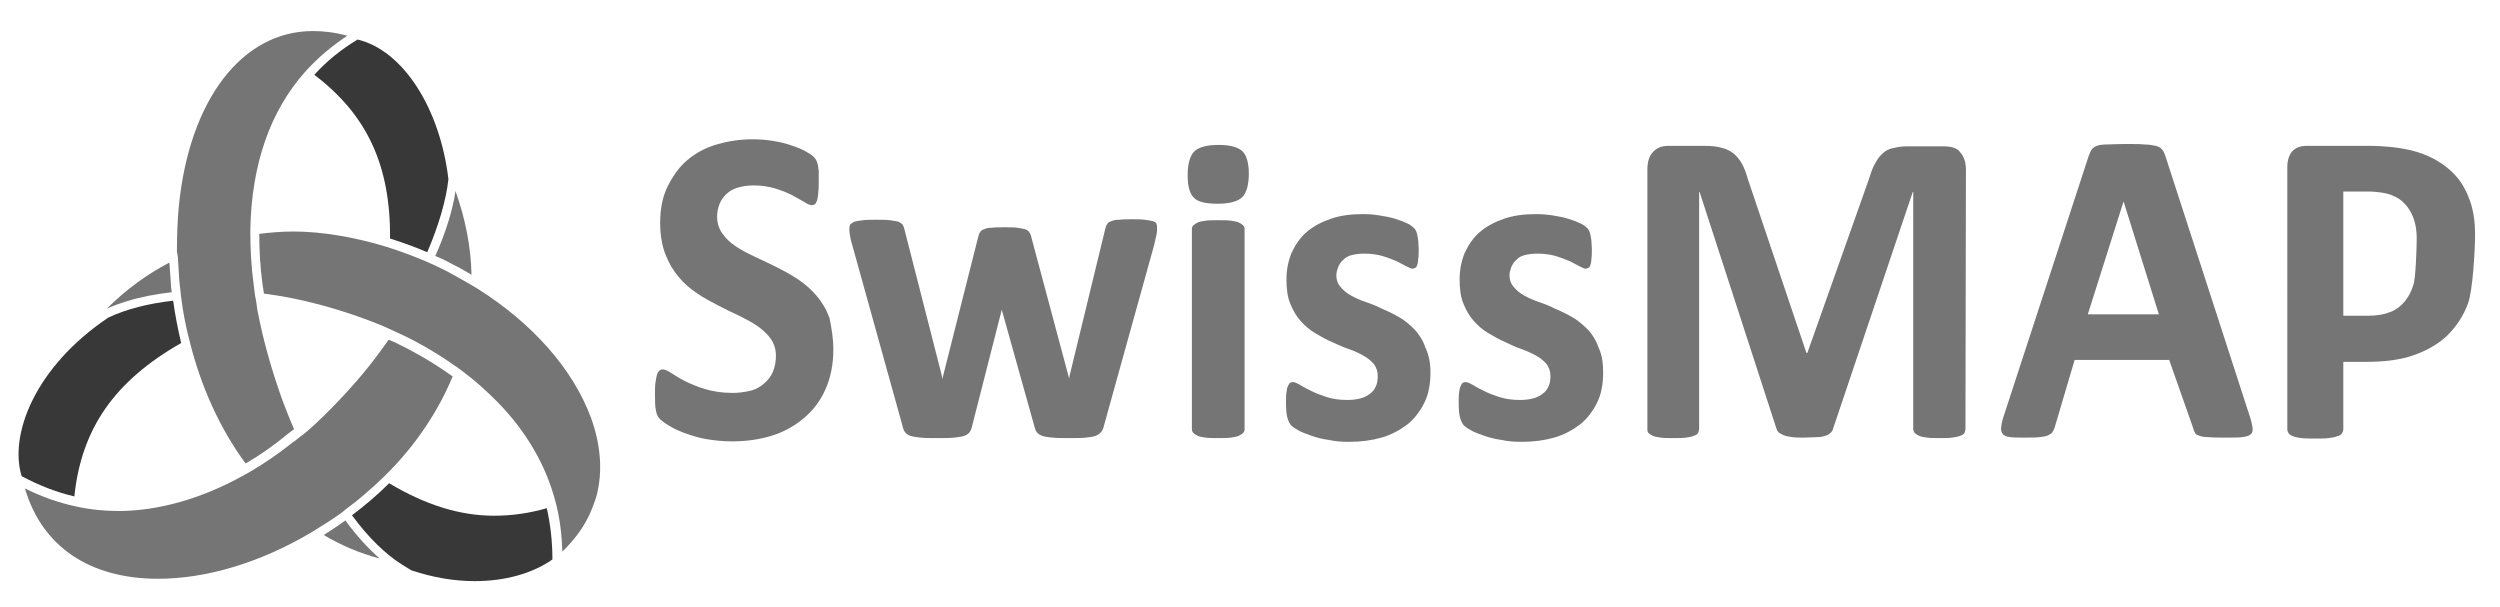
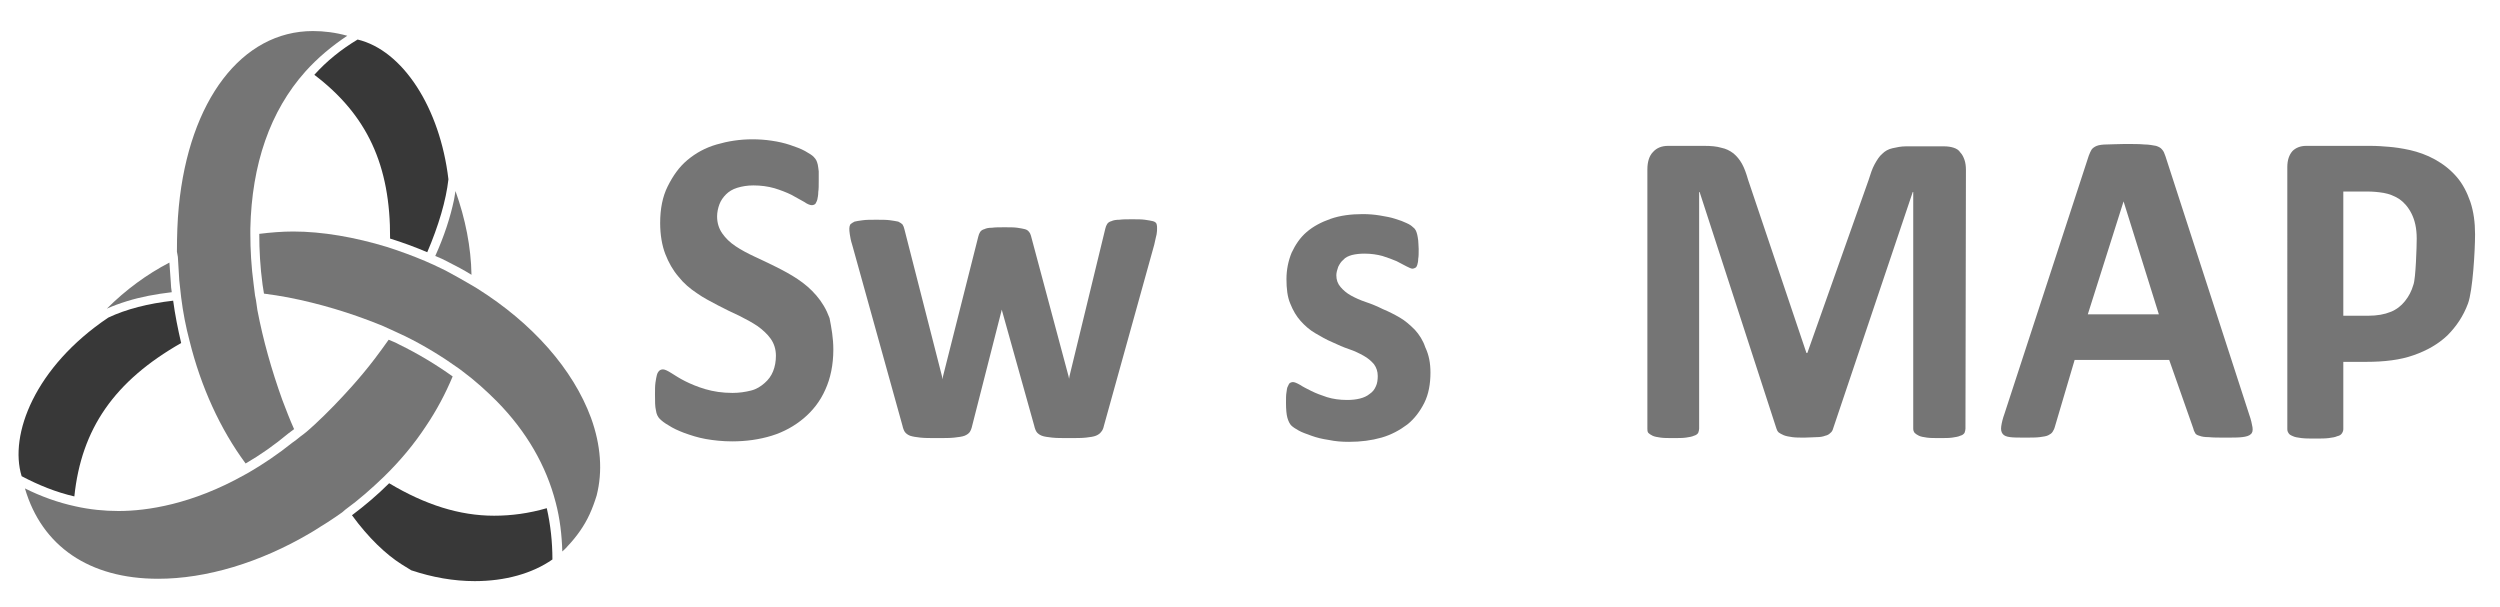
<svg xmlns="http://www.w3.org/2000/svg" version="1.1" id="Layer_1" x="0px" y="0px" viewBox="0 0 531.3 129" style="enable-background:new 0 0 531.3 129;" xml:space="preserve">
  <style type="text/css">
	.st0{fill:#757575;}
	.st1{fill:#383838;}
</style>
  <g>
    <path class="st0" d="M177.1,74.3c0,3.2-0.6,6.1-1.7,8.5c-1.1,2.5-2.7,4.5-4.6,6.1c-1.9,1.6-4.2,2.9-6.8,3.7   c-2.6,0.8-5.4,1.2-8.4,1.2c-2,0-3.9-0.2-5.6-0.5c-1.7-0.3-3.2-0.8-4.6-1.3c-1.3-0.5-2.4-1-3.3-1.6c-0.9-0.5-1.5-1-1.9-1.4   c-0.4-0.4-0.7-1-0.8-1.8c-0.2-0.8-0.2-1.9-0.2-3.4c0-1,0-1.8,0.1-2.5c0.1-0.7,0.2-1.2,0.3-1.6c0.1-0.4,0.3-0.7,0.5-0.9   c0.2-0.2,0.5-0.3,0.8-0.3c0.4,0,1,0.3,1.8,0.8c0.8,0.5,1.7,1.1,2.9,1.7c1.2,0.6,2.6,1.2,4.3,1.7c1.7,0.5,3.6,0.8,5.8,0.8   c1.4,0,2.7-0.2,3.9-0.5s2.1-0.9,2.9-1.6c0.8-0.7,1.4-1.5,1.8-2.5c0.4-1,0.6-2.1,0.6-3.3c0-1.4-0.4-2.6-1.1-3.6   c-0.7-1-1.7-1.9-2.8-2.7c-1.2-0.8-2.5-1.5-3.9-2.2c-1.5-0.7-3-1.4-4.5-2.2s-3.1-1.6-4.5-2.6c-1.5-1-2.8-2.1-3.9-3.5   c-1.2-1.4-2.1-3-2.8-4.8c-0.7-1.8-1.1-4.1-1.1-6.6c0-3,0.5-5.6,1.6-7.8s2.4-4.1,4.2-5.6c1.8-1.5,3.8-2.6,6.2-3.3   c2.4-0.7,4.9-1.1,7.6-1.1c1.4,0,2.8,0.1,4.1,0.3c1.4,0.2,2.7,0.5,3.9,0.9c1.2,0.4,2.3,0.8,3.2,1.3c0.9,0.5,1.5,0.9,1.8,1.2   c0.3,0.3,0.5,0.6,0.6,0.8c0.1,0.2,0.2,0.5,0.3,0.9c0.1,0.4,0.1,0.8,0.2,1.4c0,0.6,0,1.2,0,2.1c0,0.9,0,1.7-0.1,2.3   c0,0.6-0.1,1.2-0.2,1.6c-0.1,0.4-0.3,0.7-0.4,0.9c-0.2,0.2-0.5,0.3-0.8,0.3c-0.3,0-0.9-0.2-1.6-0.7c-0.7-0.4-1.6-0.9-2.7-1.5   c-1-0.5-2.3-1-3.6-1.4c-1.4-0.4-2.9-0.6-4.5-0.6c-1.3,0-2.4,0.2-3.4,0.5c-1,0.3-1.8,0.8-2.4,1.4c-0.6,0.6-1.1,1.3-1.4,2.1   c-0.3,0.8-0.5,1.7-0.5,2.6c0,1.4,0.4,2.6,1.1,3.6c0.7,1,1.6,1.9,2.8,2.7c1.2,0.8,2.5,1.5,4,2.2c1.5,0.7,3,1.4,4.6,2.2   c1.6,0.8,3.1,1.6,4.6,2.6c1.5,1,2.8,2.1,4,3.5c1.2,1.4,2.1,2.9,2.8,4.8C176.7,69.7,177.1,71.8,177.1,74.3" />
    <path class="st0" d="M245.9,48.5c0,0.3,0,0.8-0.1,1.3c-0.1,0.5-0.3,1.2-0.5,2.2l-10.7,38.5c-0.1,0.5-0.3,1-0.6,1.3   c-0.2,0.3-0.6,0.6-1.1,0.8c-0.5,0.2-1.2,0.3-2.1,0.4c-0.9,0.1-2.1,0.1-3.6,0.1c-1.5,0-2.7,0-3.6-0.1c-0.9-0.1-1.7-0.2-2.2-0.4   c-0.5-0.2-0.9-0.5-1.1-0.8c-0.2-0.3-0.4-0.8-0.5-1.3L213,66.2l-0.1-0.4l-0.1,0.4l-6.2,24.3c-0.1,0.5-0.3,1-0.5,1.3   c-0.2,0.3-0.6,0.6-1.1,0.8c-0.5,0.2-1.3,0.3-2.2,0.4c-0.9,0.1-2.1,0.1-3.6,0.1c-1.5,0-2.7,0-3.6-0.1c-0.9-0.1-1.6-0.2-2.2-0.4   c-0.5-0.2-0.9-0.5-1.1-0.8c-0.2-0.3-0.4-0.8-0.5-1.3L181.1,52c-0.3-0.9-0.4-1.6-0.5-2.2c-0.1-0.5-0.1-1-0.1-1.3   c0-0.3,0.1-0.6,0.2-0.8c0.2-0.2,0.5-0.4,0.9-0.6c0.4-0.1,1-0.2,1.8-0.3c0.7-0.1,1.7-0.1,2.8-0.1c1.2,0,2.2,0,2.9,0.1   c0.8,0.1,1.3,0.2,1.8,0.3c0.4,0.2,0.7,0.4,0.9,0.6c0.2,0.3,0.3,0.6,0.4,1l8,31.3l0.1,0.6l0.1-0.6l7.5-29.7c0.1-0.4,0.2-0.7,0.4-1   c0.2-0.3,0.5-0.5,0.9-0.6c0.4-0.2,0.9-0.3,1.6-0.3c0.7-0.1,1.6-0.1,2.7-0.1c1.1,0,2,0,2.7,0.1c0.7,0.1,1.2,0.2,1.6,0.3   c0.4,0.1,0.7,0.3,0.9,0.6c0.2,0.2,0.3,0.5,0.4,0.8l8,29.9l0.1,0.5l0.1-0.6l7.6-31.3c0.1-0.4,0.2-0.7,0.4-1c0.2-0.3,0.5-0.5,0.9-0.6   c0.4-0.2,1-0.3,1.7-0.3c0.7-0.1,1.6-0.1,2.7-0.1c1.1,0,2,0,2.7,0.1c0.7,0.1,1.3,0.2,1.7,0.3c0.4,0.1,0.7,0.3,0.8,0.6   C245.9,47.9,245.9,48.2,245.9,48.5" />
-     <path class="st0" d="M265.4,36.9c0,2.4-0.5,4.1-1.4,5c-0.9,0.9-2.7,1.4-5.2,1.4c-2.5,0-4.3-0.4-5.1-1.3c-0.9-0.9-1.3-2.5-1.3-4.8   c0-2.4,0.5-4.1,1.4-5c0.9-0.9,2.6-1.4,5.2-1.4c2.5,0,4.2,0.5,5.1,1.4C264.9,33,265.4,34.6,265.4,36.9 M264.5,91.2   c0,0.3-0.1,0.6-0.3,0.8c-0.2,0.2-0.5,0.4-0.9,0.6c-0.4,0.2-1,0.3-1.7,0.4c-0.7,0.1-1.6,0.1-2.7,0.1c-1.1,0-2,0-2.7-0.1   c-0.7-0.1-1.3-0.2-1.7-0.4c-0.4-0.2-0.7-0.4-0.9-0.6c-0.2-0.2-0.3-0.5-0.3-0.8V48.7c0-0.3,0.1-0.6,0.3-0.8c0.2-0.2,0.5-0.4,0.9-0.6   c0.4-0.2,1-0.3,1.7-0.4c0.7-0.1,1.6-0.1,2.7-0.1c1.1,0,2,0,2.7,0.1c0.7,0.1,1.3,0.2,1.7,0.4c0.4,0.2,0.7,0.4,0.9,0.6   c0.2,0.2,0.3,0.5,0.3,0.8V91.2z" />
    <path class="st0" d="M304,79.2c0,2.4-0.4,4.6-1.3,6.4c-0.9,1.8-2.1,3.4-3.6,4.6c-1.6,1.2-3.4,2.2-5.5,2.8c-2.1,0.6-4.4,0.9-6.9,0.9   c-1.5,0-2.9-0.1-4.3-0.4c-1.4-0.2-2.6-0.5-3.7-0.9c-1.1-0.4-2-0.7-2.7-1.1c-0.7-0.4-1.2-0.7-1.6-1.1c-0.3-0.3-0.6-0.9-0.8-1.6   c-0.2-0.7-0.3-1.8-0.3-3.2c0-0.9,0-1.7,0.1-2.2c0.1-0.6,0.1-1,0.3-1.3c0.1-0.3,0.3-0.6,0.4-0.7c0.2-0.1,0.4-0.2,0.7-0.2   c0.3,0,0.8,0.2,1.5,0.6c0.6,0.4,1.4,0.8,2.4,1.3c1,0.5,2.1,0.9,3.3,1.3c1.3,0.4,2.7,0.6,4.3,0.6c1,0,1.9-0.1,2.7-0.3   c0.8-0.2,1.5-0.5,2.1-1c0.6-0.4,1-0.9,1.3-1.6c0.3-0.6,0.4-1.4,0.4-2.2c0-1-0.3-1.8-0.8-2.5c-0.6-0.7-1.3-1.3-2.2-1.8   c-0.9-0.5-1.9-1-3.1-1.4c-1.2-0.4-2.3-0.9-3.6-1.5c-1.2-0.5-2.4-1.2-3.6-1.9c-1.2-0.7-2.2-1.6-3.1-2.6c-0.9-1-1.6-2.2-2.2-3.7   c-0.6-1.4-0.8-3.2-0.8-5.2c0-2,0.4-3.9,1.1-5.6c0.8-1.7,1.8-3.2,3.2-4.4c1.4-1.2,3.1-2.1,5.1-2.8c2-0.7,4.3-1,6.8-1   c1.3,0,2.5,0.1,3.7,0.3c1.2,0.2,2.3,0.4,3.2,0.7c1,0.3,1.8,0.6,2.4,0.9c0.7,0.3,1.1,0.6,1.4,0.9c0.3,0.2,0.5,0.5,0.6,0.7   c0.1,0.2,0.2,0.5,0.3,0.9c0.1,0.3,0.1,0.7,0.2,1.2c0,0.5,0.1,1.1,0.1,1.8c0,0.9,0,1.6-0.1,2.1c0,0.5-0.1,1-0.2,1.3   c-0.1,0.3-0.2,0.5-0.4,0.6c-0.2,0.1-0.4,0.2-0.6,0.2c-0.3,0-0.7-0.2-1.3-0.5c-0.6-0.3-1.3-0.7-2.1-1.1c-0.9-0.4-1.8-0.7-3-1.1   c-1.1-0.3-2.4-0.5-3.8-0.5c-1,0-1.9,0.1-2.7,0.3c-0.7,0.2-1.4,0.5-1.8,1c-0.5,0.4-0.8,0.9-1.1,1.5c-0.2,0.6-0.4,1.2-0.4,1.8   c0,1,0.3,1.8,0.9,2.5c0.6,0.7,1.3,1.3,2.2,1.8c0.9,0.5,2,1,3.2,1.4c1.2,0.4,2.4,0.9,3.6,1.5c1.2,0.5,2.4,1.1,3.6,1.8   c1.2,0.7,2.2,1.6,3.2,2.6c0.9,1,1.7,2.2,2.2,3.7C303.7,75.5,304,77.2,304,79.2" />
-     <path class="st0" d="M340.7,79.2c0,2.4-0.4,4.6-1.3,6.4c-0.9,1.8-2.1,3.4-3.6,4.6c-1.6,1.2-3.4,2.2-5.5,2.8   c-2.1,0.6-4.4,0.9-6.9,0.9c-1.5,0-2.9-0.1-4.3-0.4c-1.4-0.2-2.6-0.5-3.7-0.9c-1.1-0.4-2-0.7-2.7-1.1c-0.7-0.4-1.2-0.7-1.6-1.1   c-0.3-0.3-0.6-0.9-0.8-1.6c-0.2-0.7-0.3-1.8-0.3-3.2c0-0.9,0-1.7,0.1-2.2c0.1-0.6,0.1-1,0.3-1.3c0.1-0.3,0.3-0.6,0.4-0.7   c0.2-0.1,0.4-0.2,0.7-0.2c0.3,0,0.8,0.2,1.5,0.6c0.6,0.4,1.4,0.8,2.4,1.3c1,0.5,2.1,0.9,3.3,1.3c1.3,0.4,2.7,0.6,4.3,0.6   c1,0,1.9-0.1,2.7-0.3c0.8-0.2,1.5-0.5,2.1-1c0.6-0.4,1-0.9,1.3-1.6c0.3-0.6,0.4-1.4,0.4-2.2c0-1-0.3-1.8-0.8-2.5   c-0.6-0.7-1.3-1.3-2.2-1.8c-0.9-0.5-2-1-3.1-1.4c-1.2-0.4-2.3-0.9-3.5-1.5c-1.2-0.5-2.4-1.2-3.6-1.9c-1.2-0.7-2.2-1.6-3.1-2.6   c-0.9-1-1.6-2.2-2.2-3.7c-0.6-1.4-0.8-3.2-0.8-5.2c0-2,0.4-3.9,1.1-5.6c0.8-1.7,1.8-3.2,3.2-4.4c1.4-1.2,3.1-2.1,5.1-2.8   c2-0.7,4.3-1,6.8-1c1.3,0,2.5,0.1,3.7,0.3c1.2,0.2,2.3,0.4,3.2,0.7c1,0.3,1.8,0.6,2.4,0.9c0.7,0.3,1.1,0.6,1.4,0.9   c0.3,0.2,0.5,0.5,0.6,0.7c0.1,0.2,0.2,0.5,0.3,0.9c0.1,0.3,0.1,0.7,0.2,1.2c0,0.5,0.1,1.1,0.1,1.8c0,0.9,0,1.6-0.1,2.1   c0,0.5-0.1,1-0.2,1.3c-0.1,0.3-0.2,0.5-0.4,0.6c-0.2,0.1-0.4,0.2-0.6,0.2c-0.3,0-0.7-0.2-1.3-0.5c-0.6-0.3-1.3-0.7-2.1-1.1   c-0.9-0.4-1.8-0.7-3-1.1c-1.1-0.3-2.4-0.5-3.8-0.5c-1,0-1.9,0.1-2.7,0.3c-0.8,0.2-1.4,0.5-1.8,1c-0.5,0.4-0.8,0.9-1.1,1.5   c-0.2,0.6-0.4,1.2-0.4,1.8c0,1,0.3,1.8,0.9,2.5c0.6,0.7,1.3,1.3,2.2,1.8c0.9,0.5,2,1,3.2,1.4c1.2,0.4,2.4,0.9,3.6,1.5   c1.2,0.5,2.4,1.1,3.6,1.8s2.2,1.6,3.2,2.6c0.9,1,1.7,2.2,2.2,3.7C340.5,75.5,340.7,77.2,340.7,79.2" />
    <path class="st0" d="M417.7,91.1c0,0.3-0.1,0.6-0.2,0.9c-0.2,0.3-0.5,0.5-0.9,0.6c-0.4,0.2-1,0.3-1.7,0.4c-0.7,0.1-1.6,0.1-2.7,0.1   c-1.1,0-2,0-2.7-0.1c-0.7-0.1-1.3-0.2-1.7-0.4c-0.4-0.2-0.7-0.4-0.9-0.6c-0.2-0.3-0.3-0.5-0.3-0.9V40.8h-0.1L389.6,91   c-0.1,0.4-0.3,0.8-0.6,1c-0.3,0.3-0.6,0.5-1.1,0.6c-0.5,0.2-1.1,0.3-1.8,0.3c-0.7,0-1.6,0.1-2.6,0.1c-1,0-1.9,0-2.6-0.1   c-0.7-0.1-1.3-0.2-1.8-0.4c-0.5-0.2-0.8-0.4-1.1-0.6c-0.3-0.3-0.4-0.6-0.5-0.9l-16.3-50.2h-0.1v50.3c0,0.3-0.1,0.6-0.2,0.9   c-0.2,0.3-0.5,0.5-0.9,0.6c-0.4,0.2-1,0.3-1.7,0.4c-0.7,0.1-1.6,0.1-2.7,0.1c-1.1,0-2,0-2.7-0.1c-0.7-0.1-1.3-0.2-1.7-0.4   c-0.4-0.2-0.7-0.4-0.9-0.6c-0.2-0.3-0.2-0.5-0.2-0.9V36c0-1.6,0.4-2.9,1.2-3.7c0.8-0.9,1.9-1.3,3.2-1.3h7.7c1.4,0,2.6,0.1,3.6,0.4   c1,0.2,1.8,0.6,2.6,1.2c0.7,0.6,1.3,1.3,1.8,2.2c0.5,0.9,0.9,2,1.3,3.4L383.9,75h0.2l13-36.7c0.4-1.3,0.8-2.5,1.3-3.4   c0.5-0.9,1-1.7,1.6-2.2c0.6-0.6,1.3-1,2.2-1.2s1.8-0.4,2.9-0.4h8c0.8,0,1.5,0.1,2.1,0.3s1.1,0.5,1.4,1c0.4,0.4,0.7,1,0.9,1.6   c0.2,0.6,0.3,1.3,0.3,2.1L417.7,91.1L417.7,91.1z" />
    <path class="st0" d="M478,88.1c0.4,1.1,0.6,2.1,0.7,2.7c0.1,0.7,0,1.2-0.4,1.5c-0.3,0.3-0.9,0.5-1.8,0.6c-0.8,0.1-2,0.1-3.5,0.1   c-1.5,0-2.7,0-3.6-0.1c-0.9,0-1.5-0.1-2-0.3c-0.4-0.1-0.8-0.3-0.9-0.6c-0.2-0.3-0.3-0.6-0.4-1l-5.1-14.5l-20.1,0l-4.2,14.2   c-0.1,0.4-0.3,0.8-0.5,1.1s-0.5,0.5-0.9,0.7c-0.4,0.2-1,0.3-1.8,0.4c-0.8,0.1-1.8,0.1-3.1,0.1c-1.4,0-2.5,0-3.2-0.1   c-0.8-0.1-1.3-0.3-1.6-0.7c-0.3-0.4-0.4-0.9-0.3-1.6c0.1-0.7,0.3-1.6,0.7-2.7l17.9-54.8c0.2-0.5,0.4-1,0.6-1.3   c0.2-0.3,0.6-0.6,1.1-0.8c0.5-0.2,1.3-0.3,2.2-0.3c0.9,0,2.2-0.1,3.7-0.1c1.8,0,3.2,0,4.2,0.1c1,0,1.9,0.2,2.5,0.3   c0.6,0.2,1,0.4,1.3,0.8c0.3,0.3,0.5,0.8,0.7,1.4L478,88.1z M451.3,42.8L451.3,42.8l-7.6,24l15.1,0L451.3,42.8z" />
    <path class="st0" d="M526,49.8c0,3.5-0.5,12-1.5,14.7c-1,2.7-2.5,4.9-4.4,6.8c-1.9,1.8-4.3,3.2-7.2,4.2c-2.8,1-6.2,1.4-10,1.4H498   v14.3c0,0.3-0.1,0.6-0.3,0.9c-0.2,0.3-0.5,0.5-1,0.6c-0.4,0.2-1,0.3-1.8,0.4s-1.7,0.1-2.9,0.1c-1.1,0-2.1,0-2.9-0.1   c-0.8-0.1-1.4-0.2-1.8-0.4c-0.5-0.2-0.8-0.4-0.9-0.6c-0.2-0.3-0.3-0.5-0.3-0.9V35.5c0-1.5,0.4-2.6,1.1-3.4c0.7-0.7,1.7-1.1,2.9-1.1   h13.7c1.4,0,2.7,0.1,3.9,0.2c1.2,0.1,2.7,0.3,4.5,0.7c1.7,0.4,3.5,1,5.3,2c1.8,1,3.3,2.2,4.6,3.7c1.3,1.5,2.2,3.3,2.9,5.3   C525.7,45,526,47.3,526,49.8 M513.6,50.7c0-2.2-0.4-3.9-1.1-5.3c-0.7-1.4-1.6-2.4-2.6-3.1c-1.1-0.7-2.2-1.1-3.3-1.3   c-1.2-0.2-2.3-0.3-3.6-0.3h-5v26.4h5.3c1.9,0,3.5-0.3,4.7-0.8c1.3-0.5,2.3-1.3,3.1-2.3c0.8-1,1.4-2.1,1.8-3.5   C513.4,59.2,513.6,52.3,513.6,50.7" />
    <path class="st1" d="M15.8,105.5c1.5-14.4,8.5-24.5,22.7-32.6c-0.7-3-1.3-6-1.7-9c-5.3,0.6-10,1.8-13.8,3.6   C7.4,78,1.9,92.4,4.6,101.2C8.2,103.1,11.9,104.6,15.8,105.5" />
    <path class="st1" d="M66.8,15.9C78,24.4,83,35.1,82.9,50.7c2.6,0.8,5.3,1.8,7.9,2.9c2.4-5.6,4-11,4.5-15.5   C93.5,22.9,85.6,10.7,76,8.4C72.5,10.5,69.4,13,66.8,15.9" />
    <path class="st1" d="M105,109.6c-7.3,0-14.6-2.3-22.3-6.9c-2.4,2.4-5.1,4.7-7.9,6.8c3.5,4.8,7.2,8.3,10.5,10.4l2.1,1.3   c4.5,1.5,9,2.3,13.5,2.3c6.4,0,12.2-1.6,16.5-4.6c0-3.7-0.4-7.4-1.2-10.9C112.4,109.1,108.7,109.6,105,109.6" />
    <path class="st0" d="M95.3,55.7c1.6,0.8,3.3,1.7,4.9,2.7c-0.1-5.9-1.3-11.9-3.4-17.8c-0.1,0.5-0.2,1.1-0.3,1.8   c-0.8,3.8-2.1,7.8-4,12C93.5,54.8,94.4,55.2,95.3,55.7" />
    <path class="st0" d="M125.6,88.8c-3.8-10.3-12.4-20.1-24.2-27.5l-1-0.6c-1.9-1.1-3.8-2.2-5.7-3.2c-1.1-0.5-2.2-1.1-3.4-1.6   l-0.9-0.4c-2.6-1.1-5.3-2.1-8.1-3c-6.9-2.1-13.8-3.3-20-3.3c-2.3,0-4.8,0.2-7.2,0.5c0,3.5,0.2,7.1,0.7,10.8   c0.1,0.6,0.2,1.3,0.3,1.9c1.7,0.2,3.4,0.5,5.1,0.8c6.7,1.3,13.3,3.3,19.5,5.8c0.5,0.2,1,0.4,1.6,0.7l0.9,0.4   c0.9,0.4,1.9,0.9,2.8,1.3c4.1,2,8,4.4,11.5,6.9l0.8,0.6c2.7,2,5.1,4.2,7.3,6.4c6.3,6.4,10.5,13.7,12.5,21.5   c0.9,3.4,1.3,6.9,1.4,10.4c0.4-0.4,0.8-0.7,1.1-1.1c2-2.1,3.6-4.4,4.7-6.8c0.6-1.3,1.1-2.7,1.5-4   C128.1,100.2,127.7,94.6,125.6,88.8" />
    <path class="st0" d="M36.3,60c-0.1-1.4-0.2-2.8-0.3-4.2c-4.8,2.5-9.3,5.8-13.3,9.8c1.3-0.6,2.7-1.1,4.3-1.6   c2.9-0.9,6.1-1.5,9.5-1.9C36.4,61.4,36.3,60.7,36.3,60" />
-     <path class="st0" d="M73.4,110.6c-0.8,0.6-1.7,1.2-2.6,1.8c-0.7,0.5-1.4,0.9-2,1.3c3.7,2.2,7.7,3.9,11.9,5   C78.3,116.6,75.8,113.9,73.4,110.6" />
    <path class="st0" d="M73.4,108.3c2.9-2.1,5.6-4.5,8.1-6.9c3.5-3.4,6.5-7,9-10.8c2.3-3.4,4.2-7,5.7-10.6c-3.5-2.5-7.3-4.8-11.4-6.8   c-0.7-0.4-1.5-0.7-2.2-1c-1,1.4-2,2.8-3,4.1c-1.6,2.1-3.2,4-4.8,5.8c-2.6,2.9-5.2,5.6-7.9,8.1c-0.8,0.7-1.5,1.4-2.3,2l-0.8,0.6   c-0.6,0.5-1.1,0.9-1.7,1.3c-3,2.4-6.1,4.5-9.2,6.3l-0.9,0.5c-11.2,6.3-20.8,7.7-26.8,7.7c-3,0-6.1-0.3-9.2-1   c-3.7-0.8-7.3-2.1-10.7-3.8C8.9,116.1,19,123,33.6,123c10.2,0,21.6-3.4,32.3-9.7l1-0.6c0.8-0.5,1.7-1.1,2.7-1.7   c1.1-0.7,2.1-1.4,3.1-2.1L73.4,108.3z" />
    <path class="st0" d="M37.8,54.6c0.1,1.7,0.2,3.3,0.3,5c0.1,0.9,0.2,1.8,0.3,2.7l0.1,0.9c0.4,3.2,1,6.3,1.8,9.3   c2.4,9.7,6.5,18.7,11.9,26c3.1-1.8,6.1-3.9,9.1-6.4c0.4-0.3,0.8-0.6,1.2-0.9c-0.9-2-1.7-4.1-2.5-6.2c-2.3-6.4-4.1-12.8-5.3-19.1   c-0.1-0.7-0.2-1.4-0.3-2.1l-0.2-1c-0.1-0.8-0.2-1.6-0.3-2.4c-0.5-3.7-0.7-7.4-0.7-10.8l0-1c0.3-13.7,4.2-25,11.7-33.4   c2.6-2.9,5.6-5.4,8.9-7.6c-2.5-0.7-5-1-7.3-1c-15.1,0-26.3,14.7-28.5,37.3c-0.3,3.1-0.4,6.3-0.4,9.6L37.8,54.6z" />
  </g>
</svg>